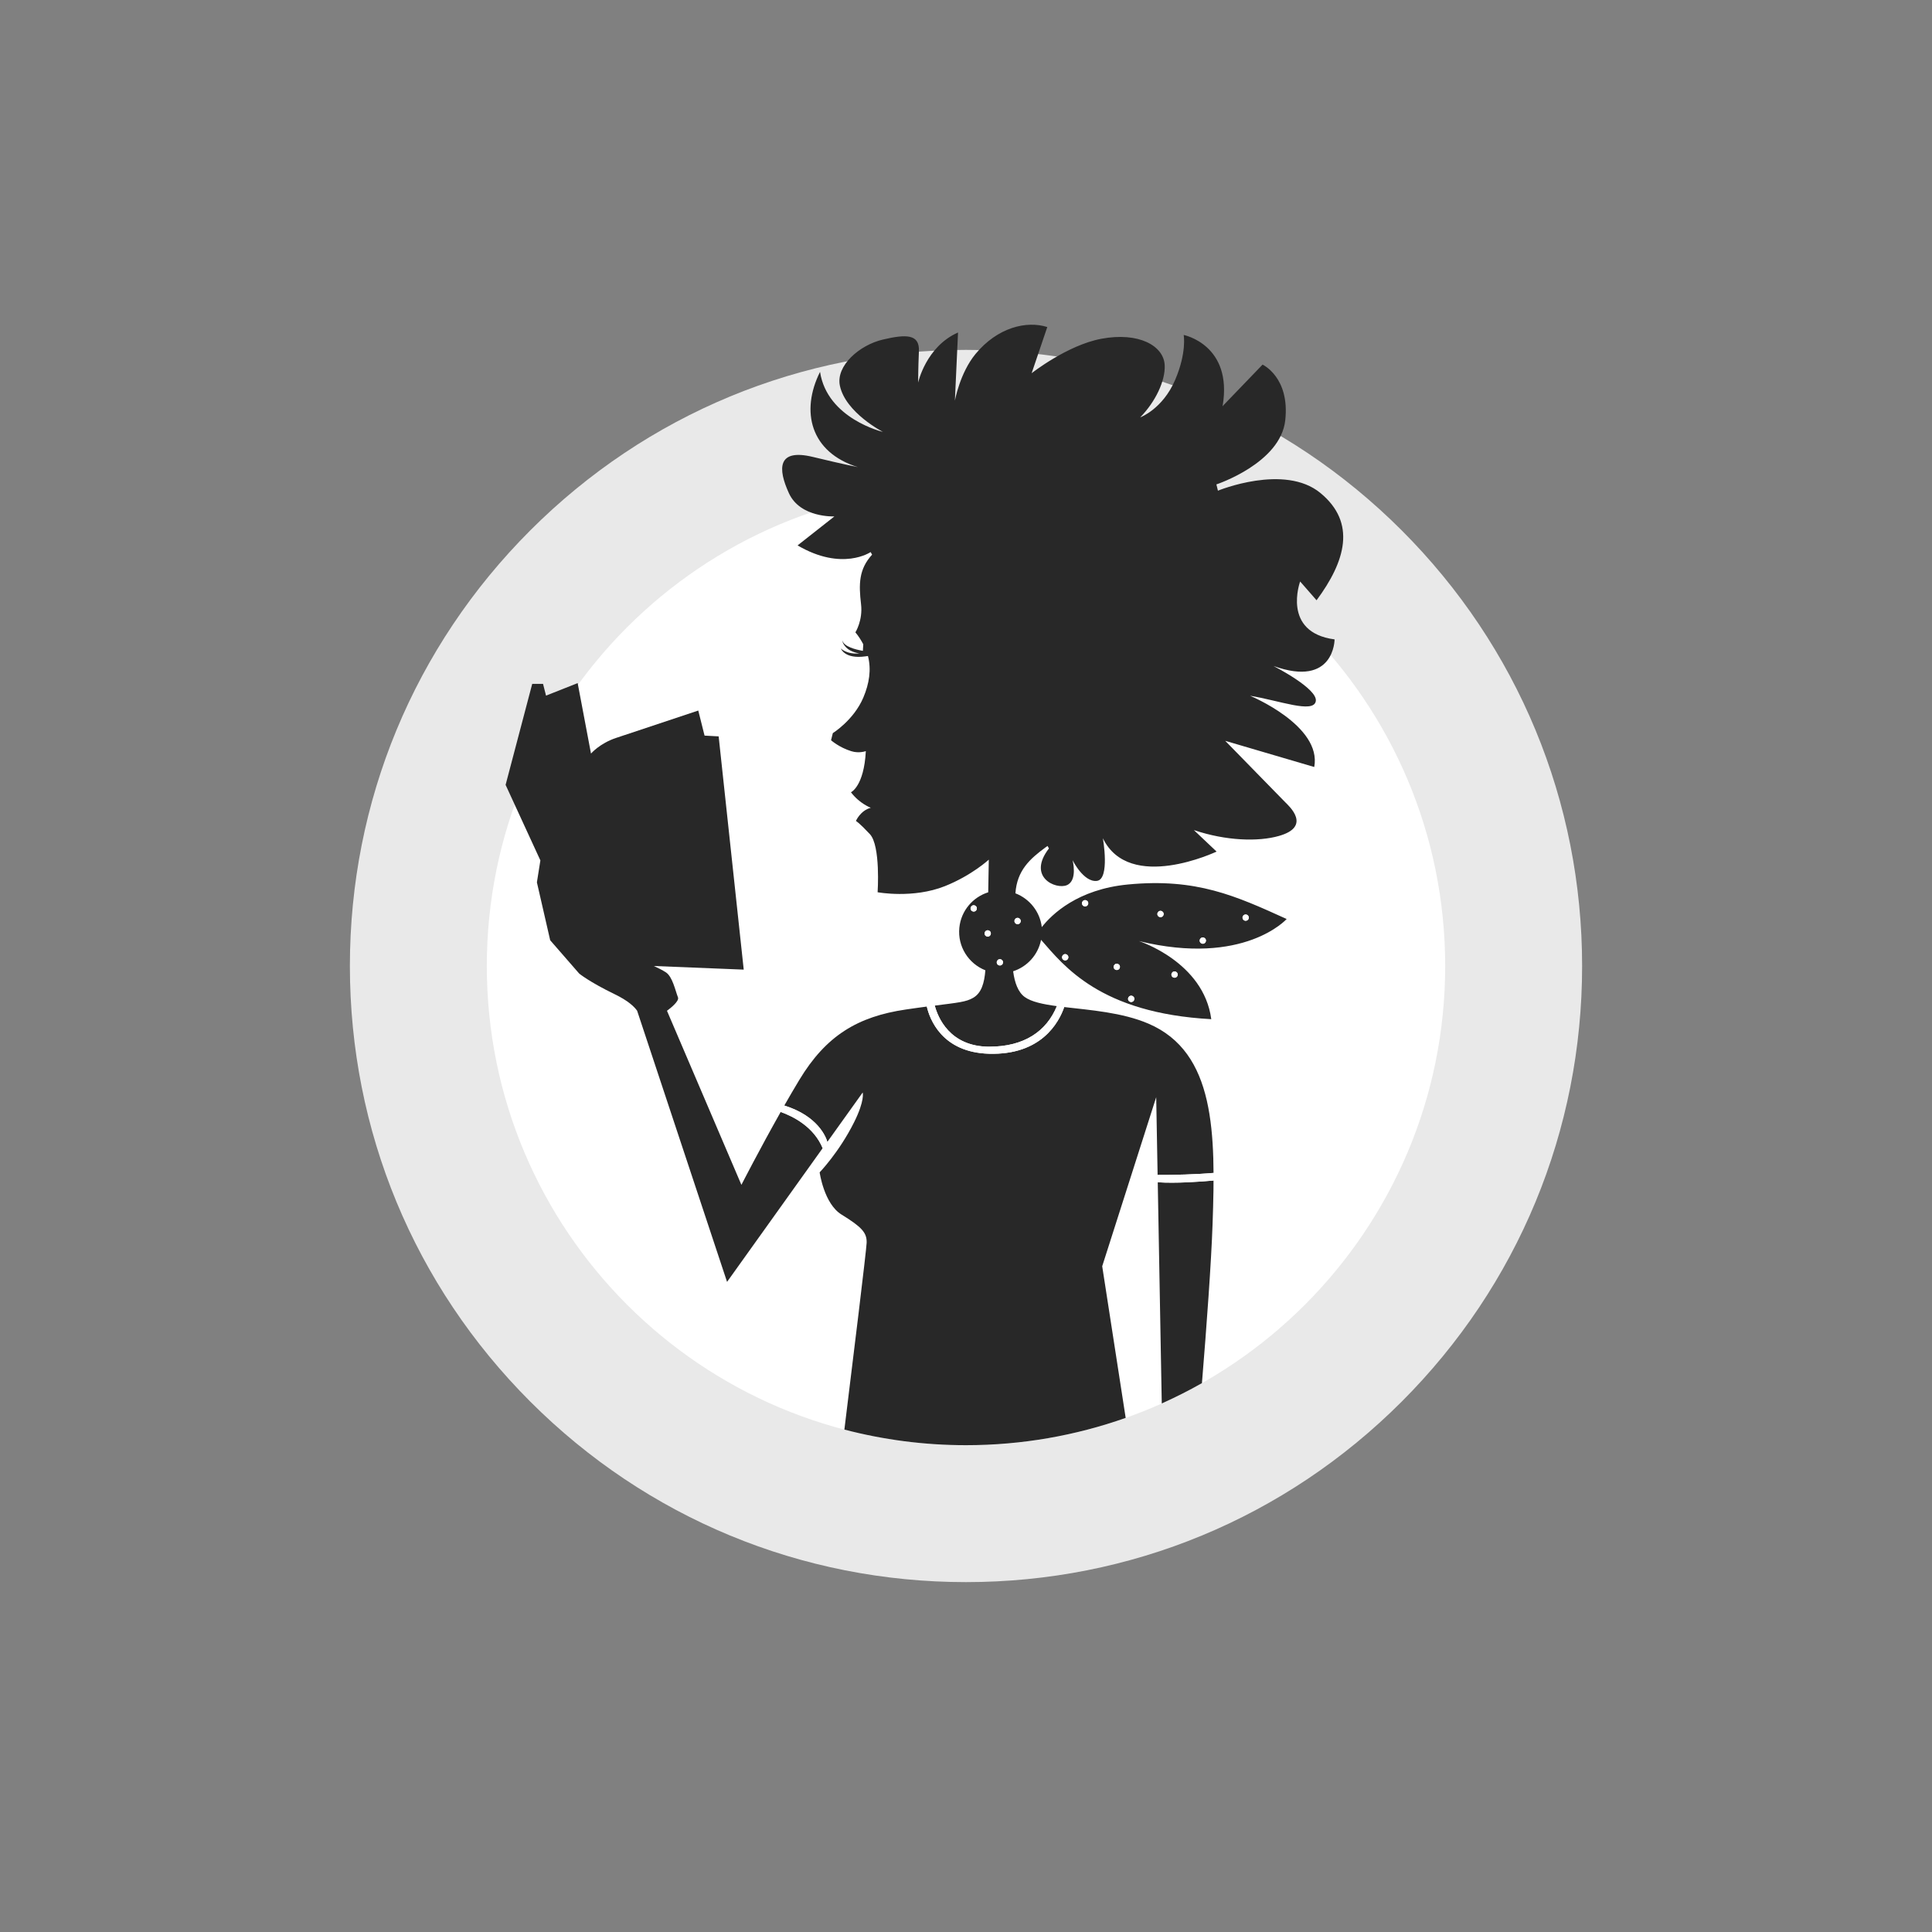
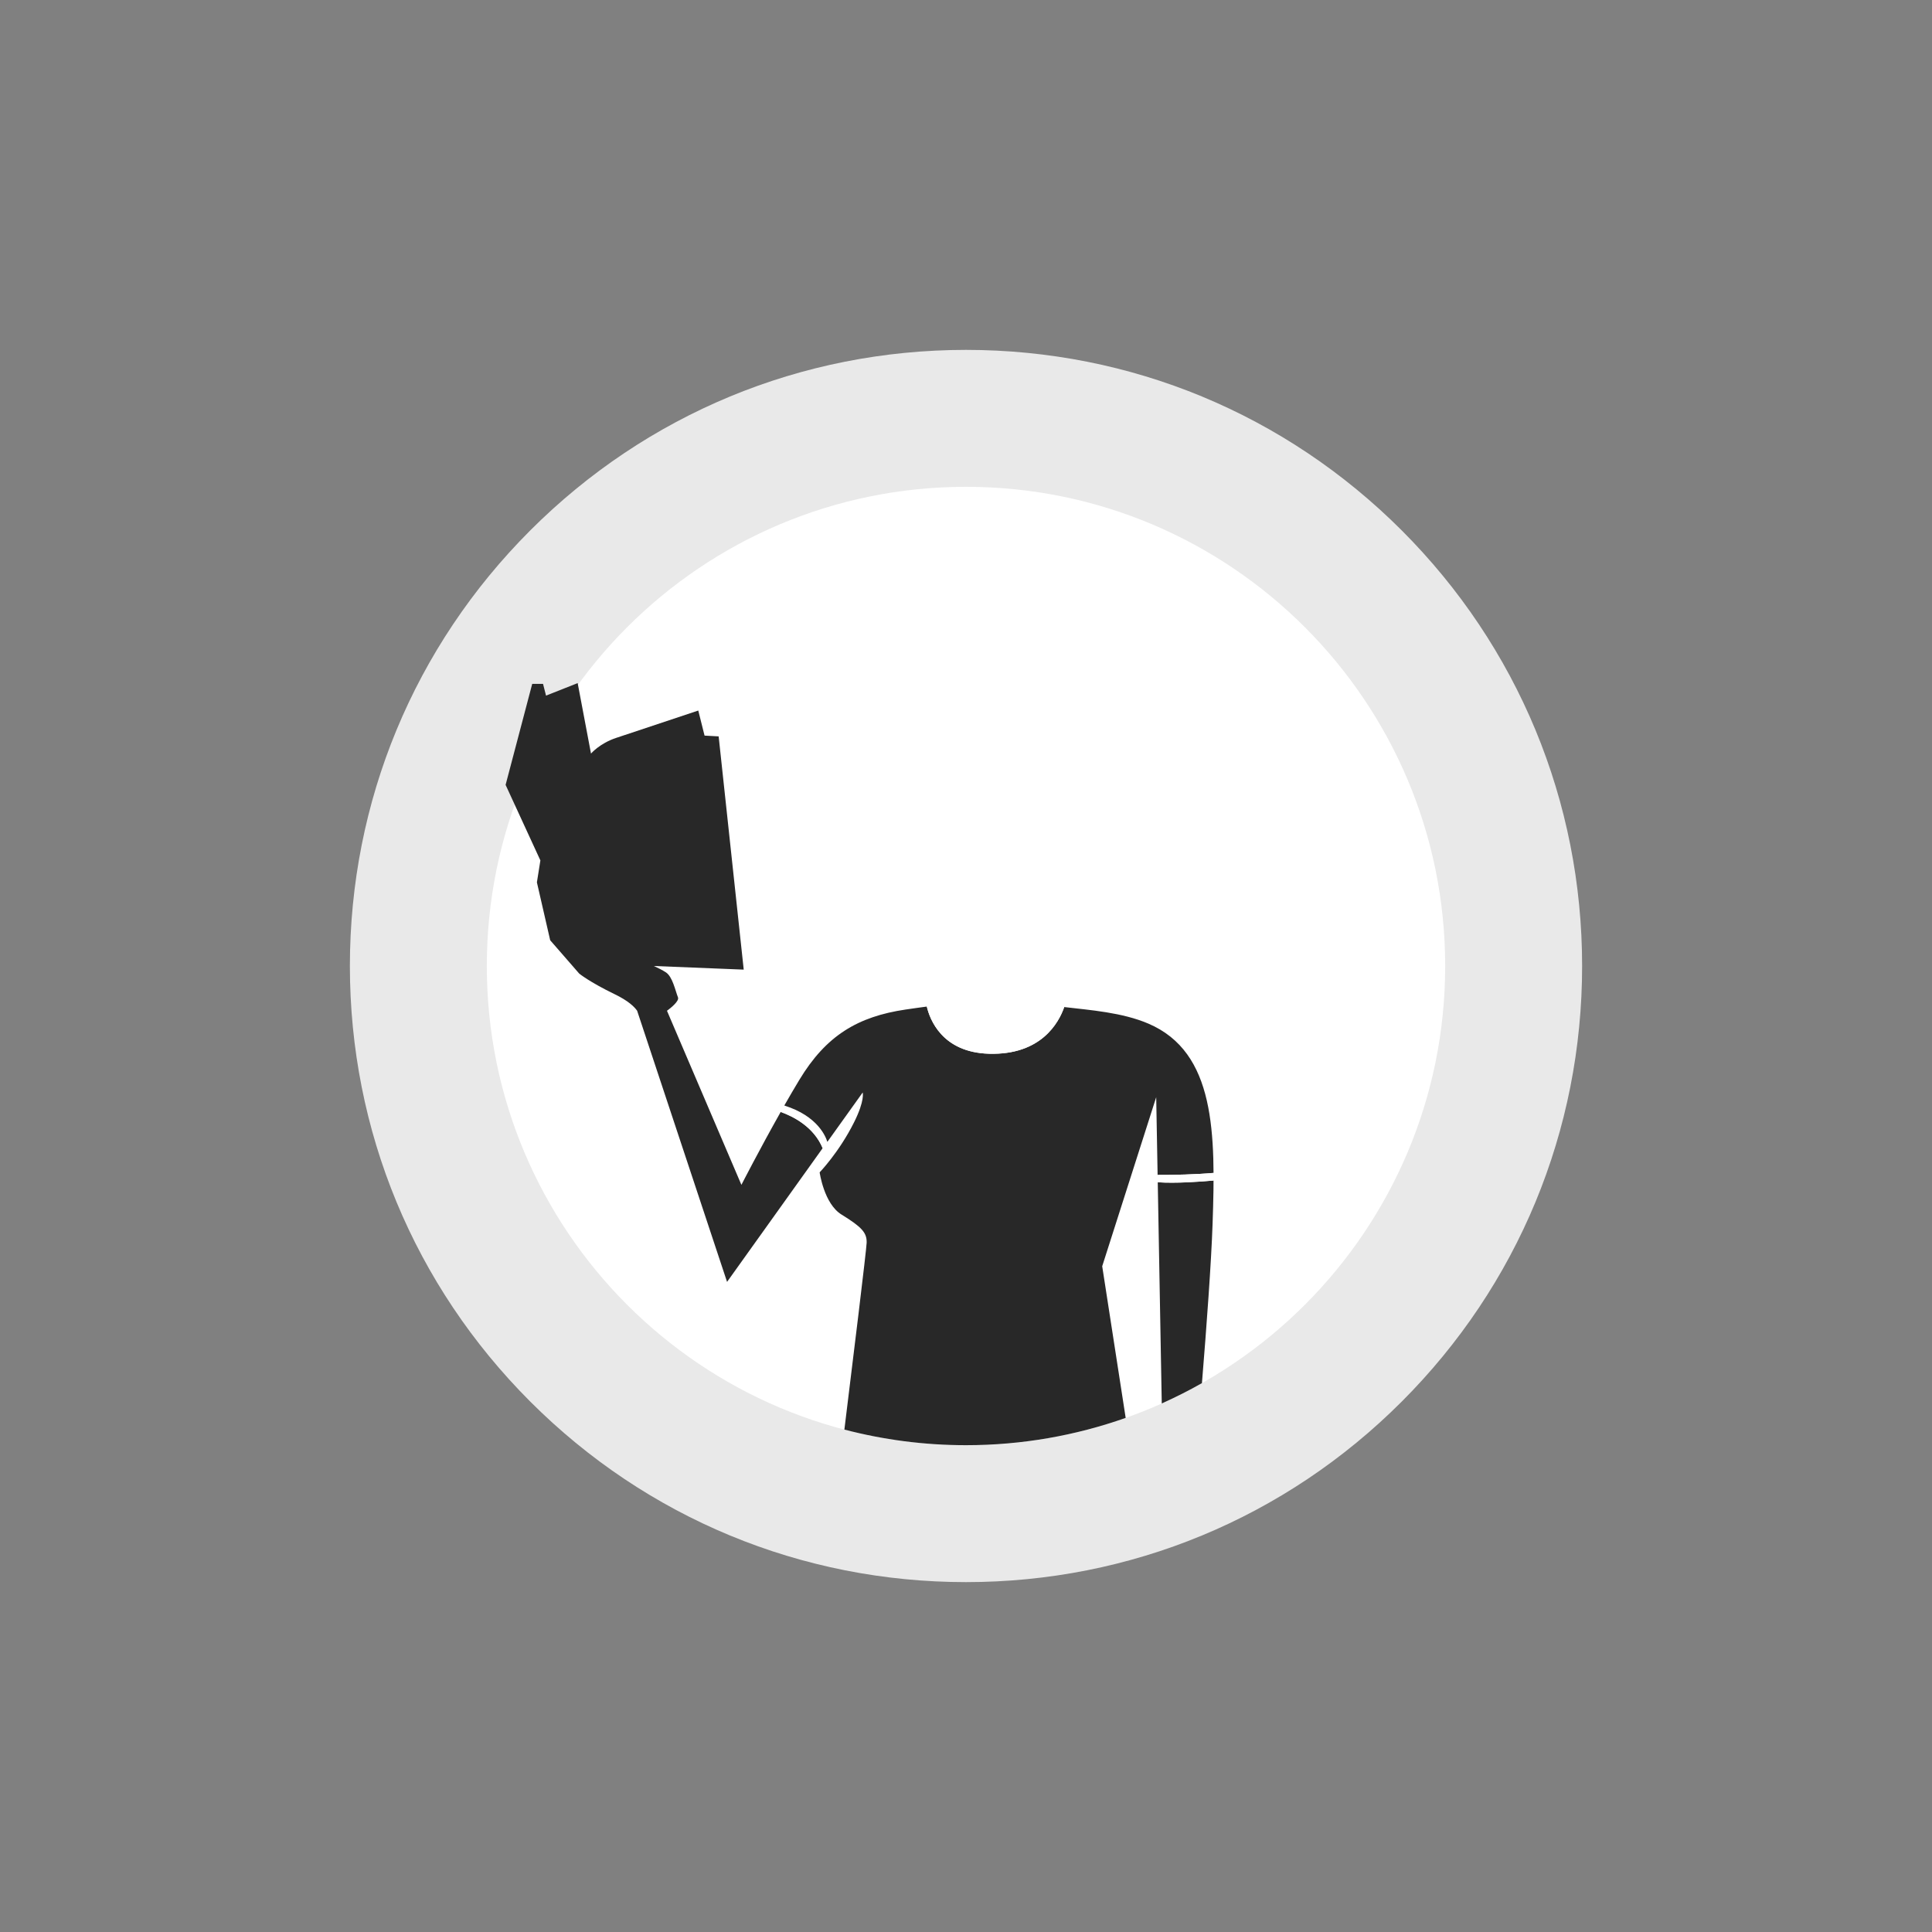
<svg xmlns="http://www.w3.org/2000/svg" viewBox="0 0 400 400">
  <rect x="0" y="0" width="400" height="400" fill="#808080" stroke="none" />
  <defs>
    <style>.cls-1{fill:none;}.cls-2{fill:#e9e9e9;}.cls-3{fill:#fff;}.cls-4{fill:#282828;}</style>
  </defs>
  <g id="Kreis_mit_Rahmen_grau">
    <g>
      <circle class="cls-3" cx="200" cy="200" r="113.39" transform="translate(-82.84 200) rotate(-45)" />
      <path class="cls-2" d="M200,100.79c54.79,0,99.21,44.42,99.21,99.21s-44.42,99.21-99.21,99.21-99.21-44.42-99.21-99.21,44.42-99.21,99.21-99.21m0-28.35c-34.07,0-66.11,13.27-90.2,37.36-24.09,24.09-37.36,56.13-37.36,90.2s13.27,66.11,37.36,90.2c24.09,24.09,56.13,37.36,90.2,37.36s66.11-13.27,90.2-37.36c24.09-24.09,37.36-56.13,37.36-90.2s-13.27-66.11-37.36-90.2c-24.09-24.09-56.13-37.36-90.2-37.36h0Z" />
    </g>
  </g>
  <g id="Illu_beschnitten">
    <path class="cls-1" d="M239.71,244.77l-.03-1.52h0l-.29-16.1-11.18,35,4.86,31.4c2.54-.9,5.03-1.9,7.47-2.99l-.83-45.8h0Z" />
    <path class="cls-4" d="M161.65,230.2c.25-.44,.5-.88,.75-1.32-.25,.44-.5,.88-.75,1.32Z" />
    <path class="cls-4" d="M161.64,230.21c-4.35,7.7-8.14,15.1-8.14,15.1l-15.41-36.04c.74-.54,2.58-2,2.28-2.77-.57-1.46-1.13-4.29-2.51-5.19-.69-.45-1.68-.94-2.48-1.31l18.6,.75-5.19-48.29-2.92-.16-1.3-5.19s-13.61,4.54-17.02,5.67c-3.4,1.13-5.19,3.24-5.19,3.24l-2.76-14.59-6.55,2.59-.62-2.43h-2.24l-5.51,20.91,7.2,15.64-.72,4.54,2.75,11.99,6,6.89s2.03,1.7,7.37,4.29c2.73,1.32,4.02,2.54,4.63,3.41l18.62,56.14,19.78-27.67c-1.83-4.43-6.07-6.58-8.72-7.53Z" />
-     <path class="cls-4" d="M204.84,216.71c7.17,0,11.83-3.16,13.97-8.4,0,0,0,0,0,0-2.88-.39-5.27-.89-6.65-1.89-1.37-.99-2.09-2.96-2.4-5.33,2.9-.94,5.17-3.39,5.78-6.51,4.72,5.38,12.22,15.18,35.24,16.43-1.57-11.89-14.98-16.17-14.98-16.17,21.78,5.29,30.59-4.57,30.59-4.57-10.59-4.81-18.69-8.5-32.83-7.15-10.43,.99-15.78,6.17-17.87,8.83-.37-3.17-2.5-5.86-5.46-7,.33-4.69,2.92-7.09,6.29-9.55,.12-.09,.24-.16,.36-.25l.29,.51c-4.59,5.95,1.45,8.57,3.72,7.6,2.27-.97,1.18-5.16,1.18-5.16,0,0,2.27,4.6,5.02,4.28,2.76-.32,1.25-8.83,1.25-8.83,5.51,11.34,23.54,2.76,23.54,2.76l-4.7-4.45c6.66,2.24,13.32,2.44,17.62,1.21,6.81-1.94,2.11-6.16,1.3-6.97-.81-.81-12.43-12.72-12.43-12.72l18.43,5.42c1.62-8.59-13.29-14.75-13.29-14.75,6,.97,13.13,3.73,13.61,1.13,.49-2.59-8.75-7.29-8.75-7.29,12.64,4.54,12.64-5.51,12.64-5.51-11.02-1.46-7.13-11.99-7.13-11.99l3.4,3.89c6-8.1,8.27-16.04,.81-22.2-7.45-6.16-21.23-.49-21.23-.49l-.32-1.3s13.29-4.38,14.26-13.29c.97-8.91-4.7-11.51-4.7-11.51l-8.27,8.59c2.15-12.72-8.06-14.73-8.06-14.73,0,0,.67,3.63-1.78,9.33-2.59,6.03-7.22,7.73-7.22,7.73,3.15-3.24,5.2-7.52,5.07-10.76-.16-4.05-5.35-6.97-13.13-5.51-7.05,1.32-14.42,7.13-14.42,7.13l3.24-9.56c-4.33-1.37-10.33,.09-14.87,5.59-3.23,3.93-4.26,9.64-4.26,9.64l.65-14.1c-6.64,2.92-8.26,10.37-8.26,10.37,0,0,0-2.92,.16-6.48,.16-3.57-2.59-3.57-7.45-2.43-4.86,1.13-9.78,5.43-8.91,9.56,1.18,5.59,8.91,9.56,8.91,9.56,0,0-11.53-2.7-13.02-12.43-4.08,8.17-2.01,16.66,7.83,19.72,0,0-2.84-.54-9.32-2.11-7.37-1.78-7.29,2.43-4.94,7.54,2.35,5.1,9.4,4.78,9.4,4.78l-7.62,6c9.25,5.43,15.12,1.38,15.12,1.38l.31,.53c-2.76,3.01-2.78,6.1-2.29,10.26,.4,3.36-1.17,5.83-1.17,5.83,.68,.81,1.19,1.64,1.63,2.47l-.08,1.36c-1.54-.26-3.96-.88-4.27-2.19,0,0,0,.68,.84,1.52,1.01,1.01,2.72,1.2,2.72,1.2,0,0-1.3,.16-2.43-.23-1.13-.39-1.43-.81-1.43-.81,0,0,.75,2.27,5.12,1.65,.18-.03,.33-.05,.5-.07,.72,2.8,.28,5.68-.96,8.61-1.99,4.68-6.31,7.35-6.31,7.35l-.37,1.48s1.67,1.49,4.2,2.27c1.61,.5,3-.02,3-.02-.38,7.32-3.08,8.52-3.08,8.52,1.8,2.37,4.11,3.21,4.11,3.21-2.18,.58-3.08,2.73-3.08,2.73,0,0,.64,.32,2.89,2.73,2.25,2.41,1.6,12.03,1.6,12.03,0,0,7.34,1.37,13.95-1.27,5.58-2.24,9.07-5.48,9.07-5.48l-.12,6.76c-3.18,1-5.63,3.81-5.98,7.34-.39,3.9,1.91,7.43,5.39,8.81-.22,2.63-.79,4.69-2.53,5.7-1.48,.86-3.05,.98-8.04,1.62,.03,0,.07,0,.1-.01,.61,2.33,3.02,8.52,11.32,8.52Zm38.4-15.58c.36,.04,.61,.35,.58,.71-.04,.36-.35,.62-.71,.58-.36-.04-.62-.35-.58-.71,.04-.36,.35-.62,.71-.58Zm14.71-11.79c.36,.03,.62,.34,.59,.7s-.34,.62-.7,.59c-.36-.03-.62-.34-.59-.7,.03-.36,.34-.62,.7-.59Zm-8.86,4.76c.36,.04,.62,.35,.58,.71-.04,.36-.35,.62-.71,.58s-.62-.35-.58-.71c.04-.36,.35-.62,.71-.58Zm-8.76-5.51c.36,.04,.61,.35,.58,.71-.04,.36-.35,.62-.71,.58s-.62-.35-.58-.71c.04-.36,.35-.62,.71-.58Zm-6.07,17.57c.36,.04,.62,.35,.58,.71-.04,.36-.35,.62-.71,.58-.36-.04-.62-.35-.58-.71,.04-.36,.35-.62,.71-.58Zm-2.98-6.62c.36,.04,.62,.35,.58,.71-.04,.36-.35,.62-.71,.58s-.62-.35-.58-.71c.04-.36,.35-.62,.71-.58Zm-6.56-13.17c.36,.04,.62,.35,.58,.71-.04,.36-.35,.62-.71,.58s-.62-.35-.58-.71c.04-.36,.35-.62,.71-.58Zm-4.12,11.18c.36,.04,.62,.35,.58,.71-.04,.36-.35,.62-.71,.58-.36-.04-.62-.35-.58-.71,.04-.36,.35-.62,.71-.58Zm-9.86-7.51c.36,.04,.61,.35,.58,.71-.04,.36-.35,.62-.71,.58-.36-.04-.62-.35-.58-.71,.04-.36,.35-.62,.71-.58Zm-3.66,8.56c.36,.04,.61,.35,.58,.71-.04,.36-.35,.62-.71,.58s-.62-.35-.58-.71c.04-.36,.35-.62,.71-.58Zm-5.55-9.88c-.36-.04-.62-.35-.58-.71,.04-.36,.35-.62,.71-.58,.36,.04,.62,.35,.58,.71-.04,.36-.35,.62-.71,.58Zm2.32,4.47c.04-.36,.35-.62,.71-.58,.36,.04,.62,.35,.58,.71-.04,.36-.35,.62-.71,.58s-.62-.35-.58-.71Z" />
    <path class="cls-4" d="M233.06,293.56l-4.86-31.4,11.18-35,.29,16.1c3.15,.02,8.1-.11,11.58-.42,0,.52,0,1.05,0,1.57-2.9,.26-7.87,.61-11.55,.36l.83,45.8c2.85-1.28,5.63-2.68,8.32-4.21,.98-12,1.92-24.85,2.2-32.94,.65-18.8,.6-35.54-13.29-41.49-5.44-2.33-12.09-2.8-17.42-3.43-1.13,3.23-4.78,9.98-15.58,9.67-9.78-.28-12.29-7.22-12.88-9.77-1.26,.17-2.69,.36-4.36,.61-9.89,1.46-16.47,5.35-22.04,14.59-1.03,1.7-2.07,3.49-3.1,5.29,6.94,2.16,8.61,6.49,8.91,7.53l7.32-10.23s.49,1.62-1.78,6.16c-3.1,6.21-7.13,10.37-7.13,10.37,0,0,.89,6.51,4.54,8.75,4.21,2.59,5.25,3.76,5.19,5.83-.04,1.42-2.85,24.4-4.61,38.68,8.04,2.1,16.48,3.23,25.18,3.23,11.6,0,22.72-2,33.06-5.65Z" />
    <path class="cls-4" d="M191.89,208.4c.28-.04,.55-.07,.81-.11-.26,.03-.53,.07-.81,.11Z" />
    <path class="cls-3" d="M201.66,187.43c-.36-.04-.67,.22-.71,.58-.04,.36,.22,.67,.58,.71s.67-.22,.71-.58c.04-.36-.22-.67-.58-.71Z" />
    <path class="cls-3" d="M210.62,191.33c.36,.04,.67-.22,.71-.58,.04-.36-.22-.67-.58-.71-.36-.04-.67,.22-.71,.58-.04,.36,.22,.67,.58,.71Z" />
    <path class="cls-3" d="M224.6,187.65c.36,.04,.67-.22,.71-.58,.04-.36-.22-.67-.58-.71-.36-.04-.67,.22-.71,.58-.04,.36,.22,.67,.58,.71Z" />
    <path class="cls-3" d="M220.48,198.83c.36,.04,.67-.22,.71-.58,.04-.36-.22-.67-.58-.71-.36-.04-.67,.22-.71,.58-.04,.36,.22,.67,.58,.71Z" />
    <path class="cls-3" d="M231.16,200.82c.36,.04,.67-.22,.71-.58,.04-.36-.22-.67-.58-.71-.36-.04-.67,.22-.71,.58-.04,.36,.22,.67,.58,.71Z" />
    <path class="cls-3" d="M240.21,189.88c.36,.04,.67-.22,.71-.58,.04-.36-.22-.67-.58-.71-.36-.04-.67,.22-.71,.58-.04,.36,.22,.67,.58,.71Z" />
    <path class="cls-3" d="M257.85,190.63c.36,.03,.67-.24,.7-.59s-.24-.67-.59-.7c-.36-.03-.67,.24-.7,.59-.03,.36,.24,.67,.59,.7Z" />
    <path class="cls-3" d="M248.97,195.38c.36,.04,.67-.22,.71-.58,.04-.36-.22-.67-.58-.71-.36-.04-.67,.22-.71,.58-.04,.36,.22,.67,.58,.71Z" />
-     <path class="cls-3" d="M234.14,207.44c.36,.04,.67-.22,.71-.58,.04-.36-.22-.67-.58-.71-.36-.04-.67,.22-.71,.58-.04,.36,.22,.67,.58,.71Z" />
    <path class="cls-3" d="M243.12,202.42c.36,.04,.67-.22,.71-.58,.04-.36-.22-.67-.58-.71-.36-.04-.67,.22-.71,.58-.04,.36,.22,.67,.58,.71Z" />
    <path class="cls-3" d="M206.95,199.88c.36,.04,.67-.22,.71-.58,.04-.36-.22-.67-.58-.71-.36-.04-.67,.22-.71,.58-.04,.36,.22,.67,.58,.71Z" />
    <path class="cls-3" d="M205.14,193.32c.04-.36-.22-.67-.58-.71-.36-.04-.67,.22-.71,.58-.04,.36,.22,.67,.58,.71s.67-.22,.71-.58Z" />
-     <path class="cls-3" d="M192.71,208.29c.24-.03,.49-.06,.72-.09-.23,.03-.47,.06-.72,.09Z" />
    <path class="cls-3" d="M220.35,208.5c-.53-.06-1.04-.13-1.53-.19,.5,.07,1.01,.13,1.53,.19h0Z" />
-     <polygon class="cls-3" points="191.89 208.4 191.89 208.4 191.89 208.4 191.89 208.4" />
    <path class="cls-3" d="M204.76,218.16c10.81,.31,14.46-6.44,15.58-9.67-.53-.06-1.04-.13-1.53-.19,0,0,0,0,0,0-2.14,5.24-6.8,8.4-13.97,8.4-8.29,0-10.7-6.19-11.32-8.52-.03,0-.07,0-.1,.01-.23,.03-.47,.06-.72,.09-.26,.03-.53,.07-.81,.11,0,0,0,0,0,0,.59,2.55,3.09,9.49,12.88,9.77Z" />
    <rect class="cls-3" x="239.69" y="243.26" height="1.52" />
    <path class="cls-3" d="M251.26,244.41c0-.53,0-1.05,0-1.57-3.48,.31-8.43,.44-11.58,.42l.03,1.52c3.68,.25,8.66-.1,11.55-.36Z" />
    <polygon class="cls-3" points="162.39 228.89 162.39 228.89 162.39 228.89 162.39 228.89" />
    <polygon class="cls-3" points="161.64 230.21 161.64 230.21 161.65 230.2 161.64 230.21" />
    <rect class="cls-3" x="170.02" y="237.08" width="1.62" height="0" transform="translate(-121.38 238.16) rotate(-54.44)" />
-     <path class="cls-3" d="M162.39,228.89s0,0,0,0c-.25,.44-.5,.88-.75,1.32,0,0,0,0,0,0,2.65,.95,6.89,3.1,8.72,7.53l.94-1.32c-.3-1.04-1.97-5.37-8.91-7.53Z" />
+     <path class="cls-3" d="M162.39,228.89s0,0,0,0c-.25,.44-.5,.88-.75,1.32,0,0,0,0,0,0,2.65,.95,6.89,3.1,8.72,7.53l.94-1.32Z" />
  </g>
</svg>